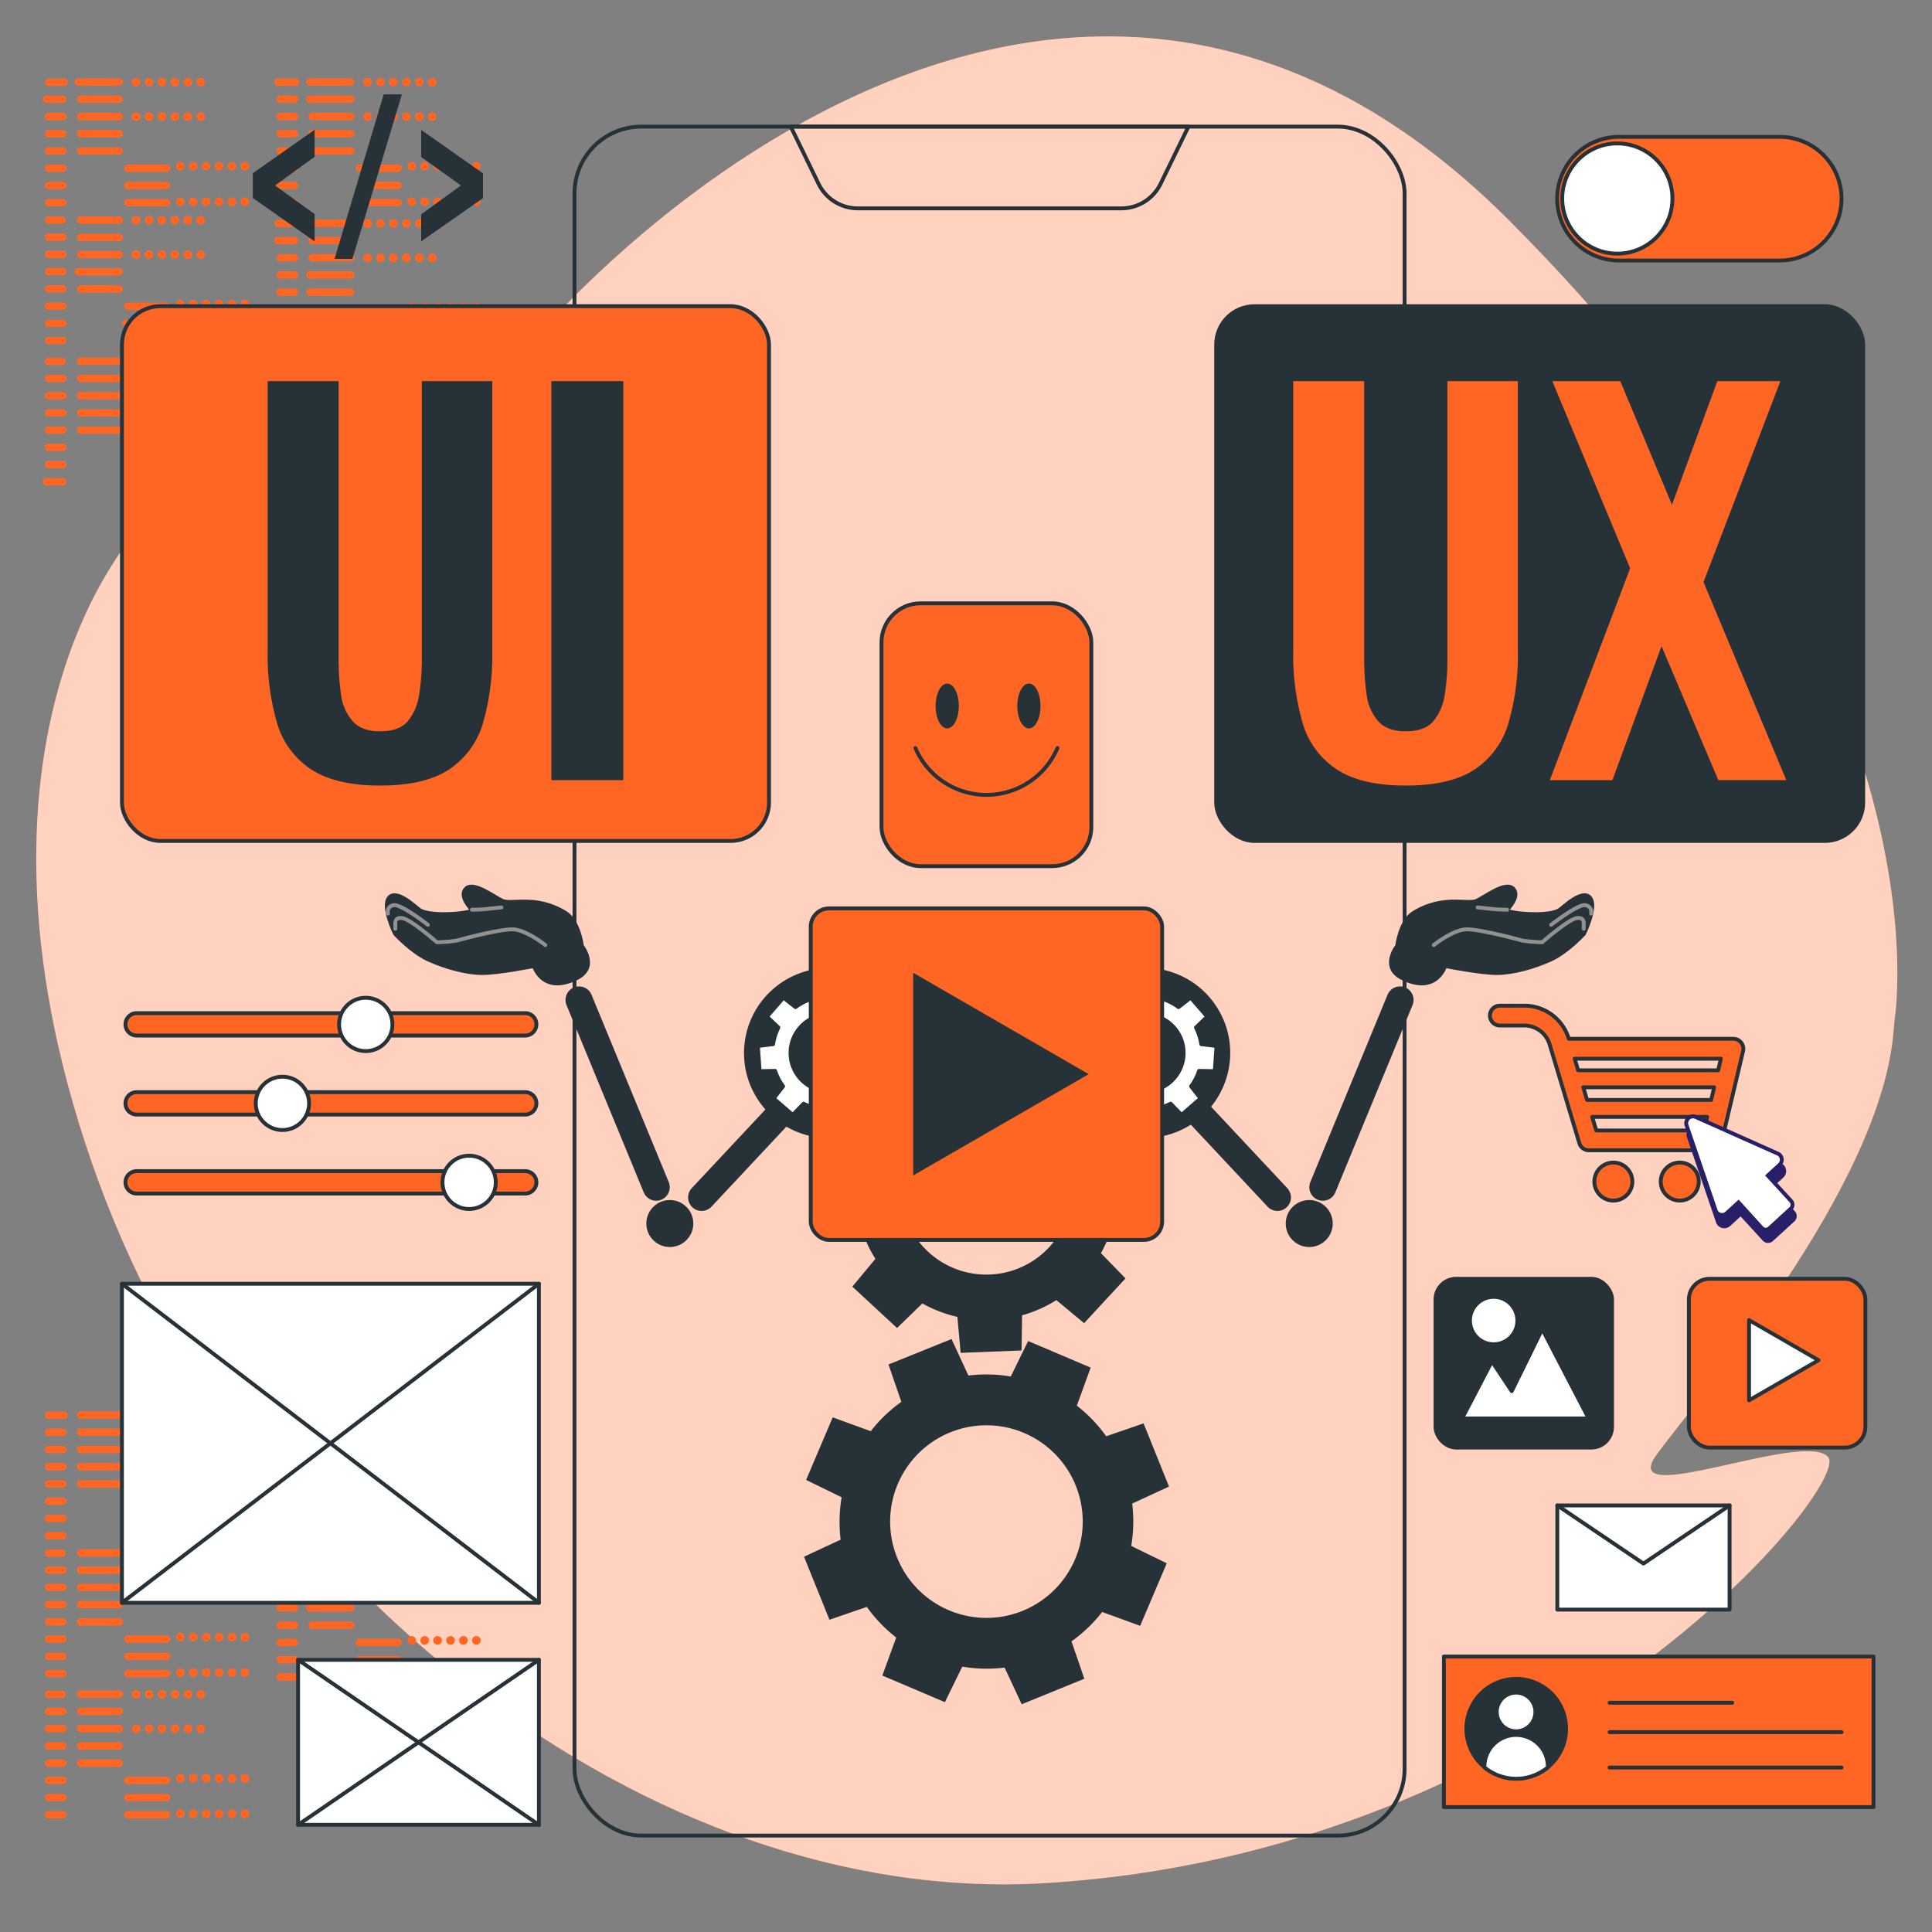
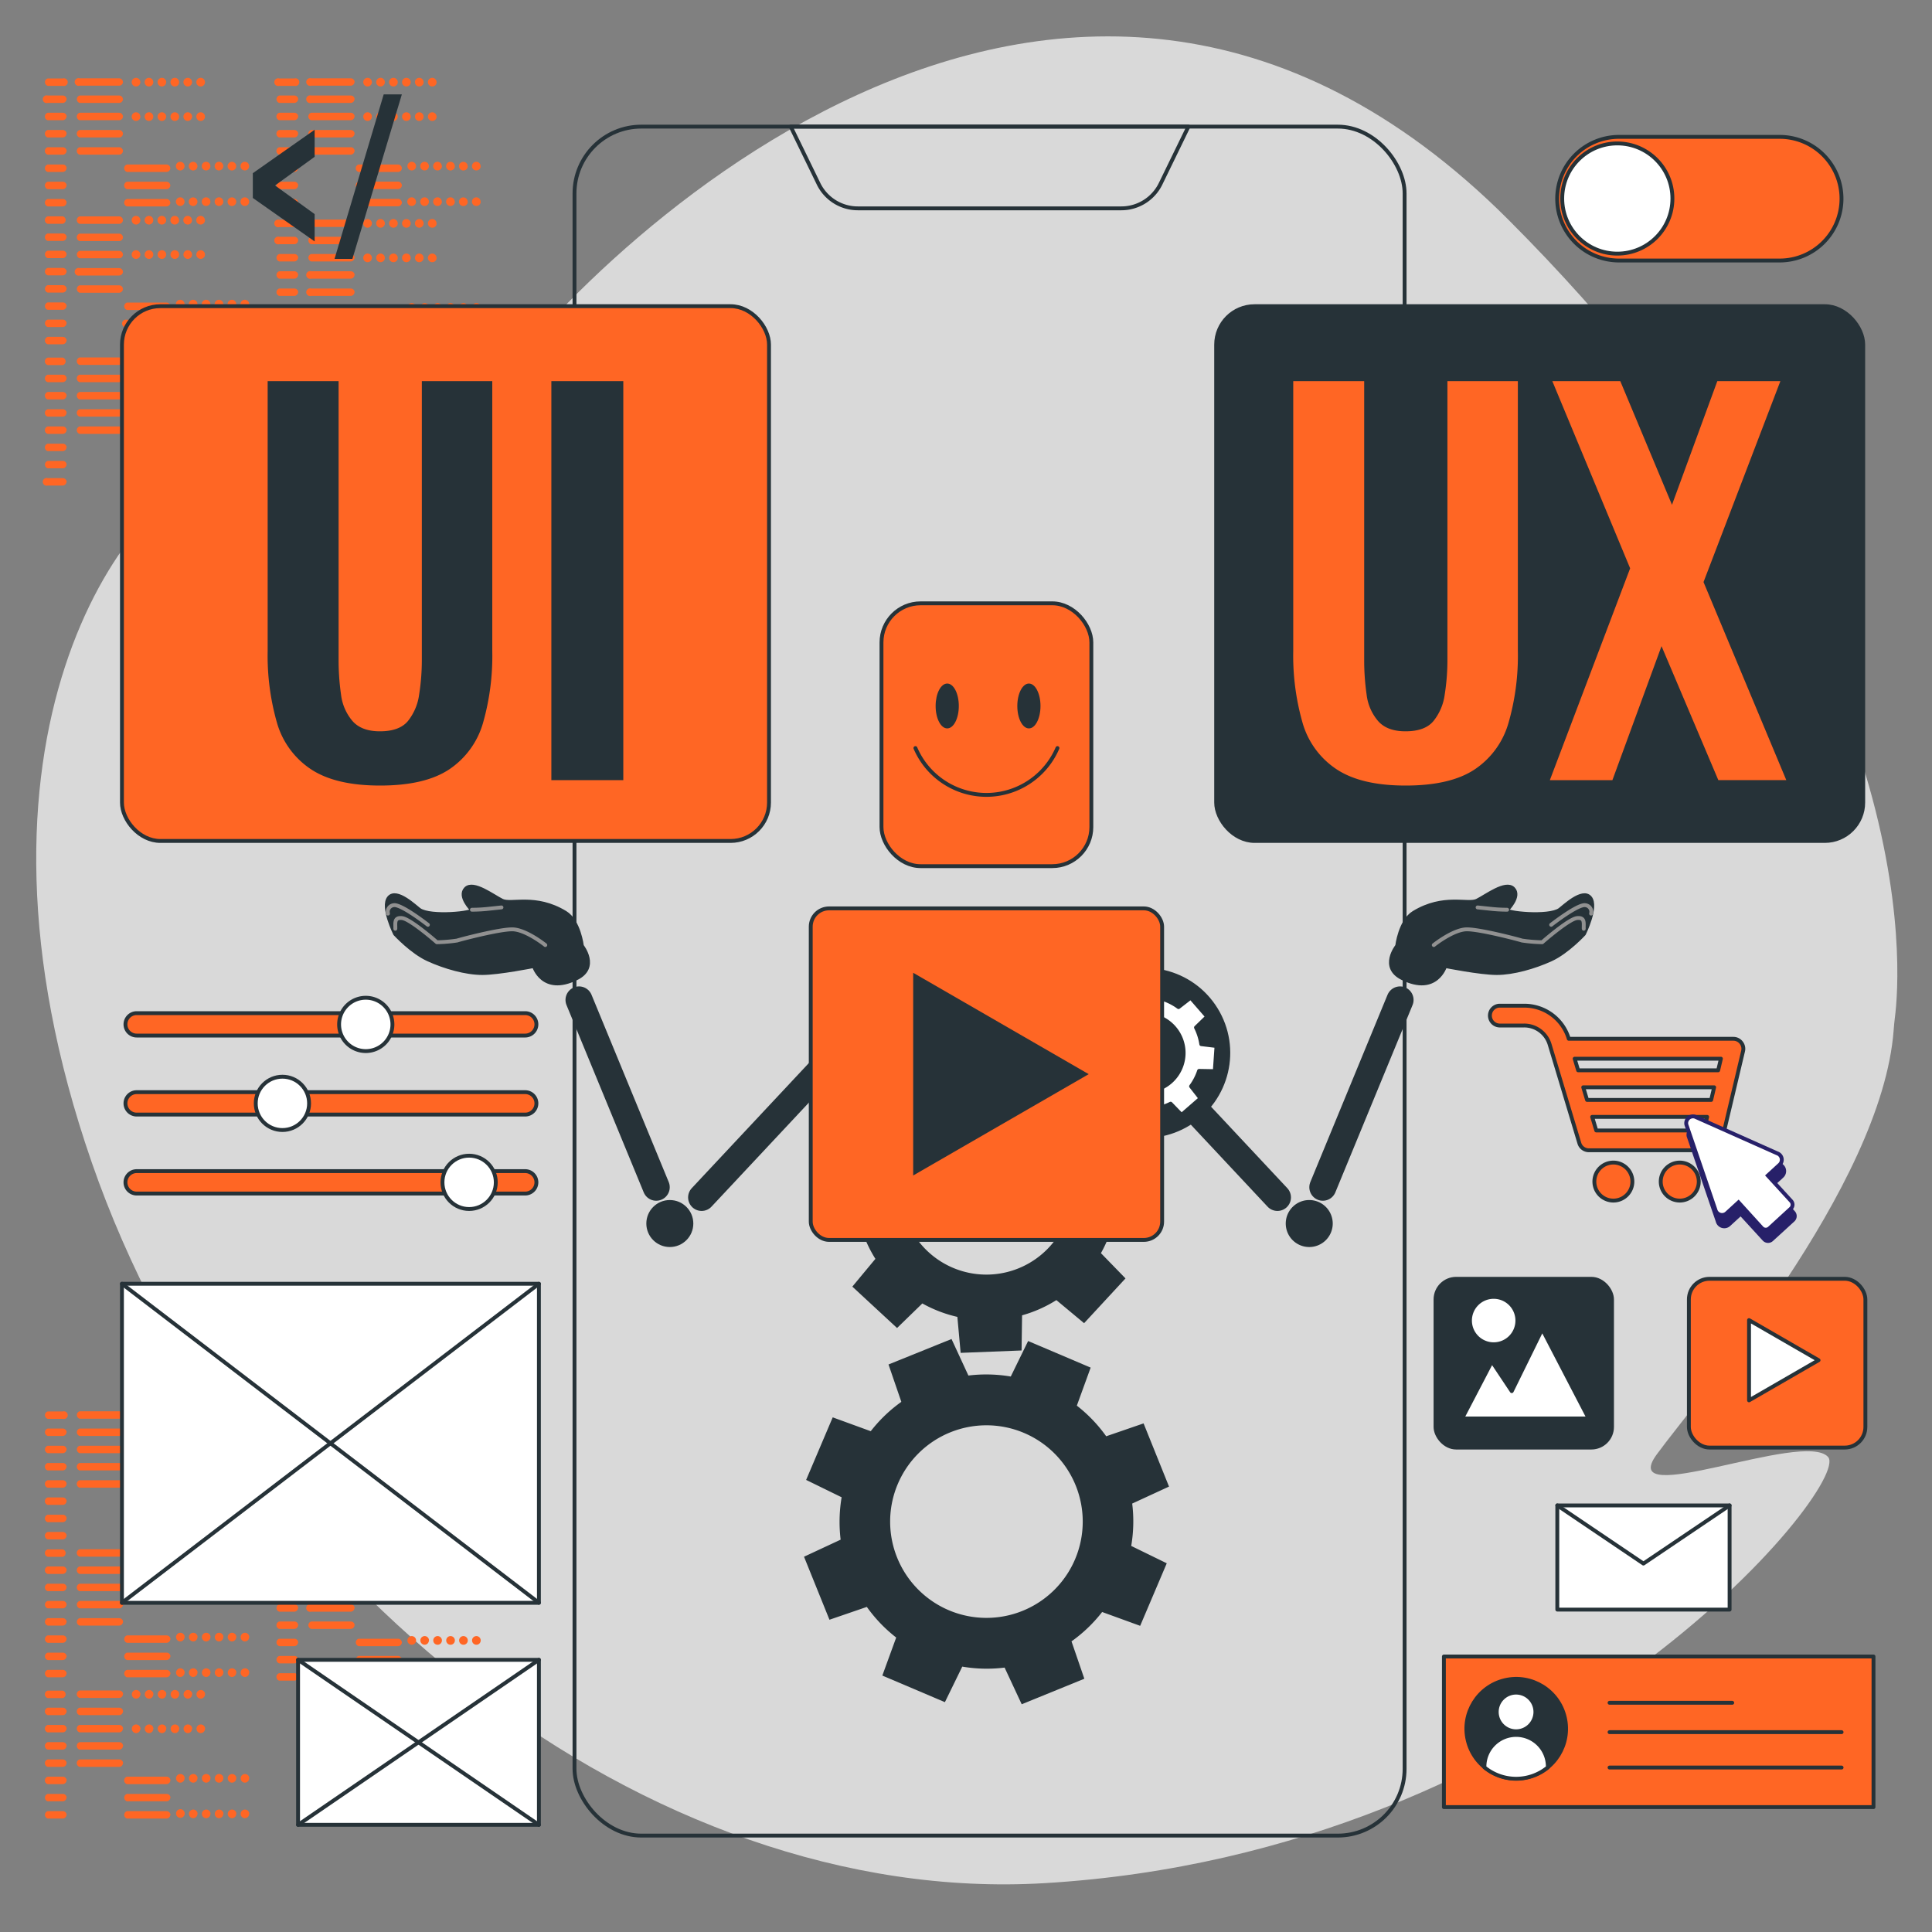
<svg xmlns="http://www.w3.org/2000/svg" viewBox="0 0 500 500">
  <rect x="0" y="0" width="500" height="500" fill="#808080" stroke="none" />
  <g id="freepik--background-simple--inject-5">
-     <path d="M490.08,266.6c.08-1.08.17-2.15.31-3.22,1.49-11.49,8.48-97.87-100-206.5C273.74-59.88,146.3,71.26,124.29,105.54s-28.43,86.91-45.42,52.28c-10.51-21.42,16.87-48.23-21.91-37-24.88,7.18-71.1,70.78-33.22,180S168.05,493.44,270.32,487.36c131.51-7.82,209-103.19,202.8-110.28s-55.13,14.06-44.36-.67C439.35,361.9,487,307.14,490.08,266.6Z" style="fill:#FF6624" />
    <path d="M490.08,266.6c.08-1.08.17-2.15.31-3.22,1.49-11.49,8.48-97.87-100-206.5C273.74-59.88,146.3,71.26,124.29,105.54s-28.43,86.91-45.42,52.28c-10.51-21.42,16.87-48.23-21.91-37-24.88,7.18-71.1,70.78-33.22,180S168.05,493.44,270.32,487.36c131.51-7.82,209-103.19,202.8-110.28s-55.13,14.06-44.36-.67C439.35,361.9,487,307.14,490.08,266.6Z" style="fill:#fff;opacity:0.7" />
  </g>
  <g id="freepik--Screen--inject-5">
    <rect x="148.68" y="32.77" width="214.83" height="442.28" rx="17.29" style="fill:none;stroke:#263238;stroke-linecap:round;stroke-linejoin:round" />
    <path d="M290.2,53.92H222a11.3,11.3,0,0,1-10.16-6.36l-7.2-14.79H307.56l-7.2,14.79A11.3,11.3,0,0,1,290.2,53.92Z" style="fill:none;stroke:#263238;stroke-linecap:round;stroke-linejoin:round" />
  </g>
  <g id="freepik--Codes--inject-5">
    <path d="M16.25,367.2h-3.9a1,1,0,0,1,0-1.92h3.9a1,1,0,1,1,0,1.92Zm1,3.5a1,1,0,0,0-1-1h-3.9a1,1,0,0,0,0,1.92h3.9A1,1,0,0,0,17.21,370.7Zm0,4.46a1,1,0,0,0-1-1h-3.9a1,1,0,0,0,0,1.92h3.9A1,1,0,0,0,17.21,375.16Zm0,4.46a1,1,0,0,0-1-1h-3.9a1,1,0,0,0,0,1.93h3.9A1,1,0,0,0,17.21,379.62Zm0,4.46a1,1,0,0,0-1-1h-3.9a1,1,0,0,0,0,1.93h3.9A1,1,0,0,0,17.21,384.08Zm0,4.46a1,1,0,0,0-1-1h-3.9a1,1,0,0,0,0,1.93h3.9A1,1,0,0,0,17.21,388.54Zm0,4.47a1,1,0,0,0-1-1h-3.9a1,1,0,0,0,0,1.93h3.9A1,1,0,0,0,17.21,393Zm0,4.46a1,1,0,0,0-1-1h-3.9a1,1,0,0,0,0,1.93h3.9A1,1,0,0,0,17.21,397.47Zm14.61-31.23a1,1,0,0,0-1-1H20.61a1,1,0,0,0,0,1.92H30.85A1,1,0,0,0,31.82,366.24Zm0,4.46a1,1,0,0,0-1-1H20.61a1,1,0,0,0,0,1.92H30.85A1,1,0,0,0,31.82,370.7Zm0,4.46a1,1,0,0,0-1-1H20.61a1,1,0,0,0,0,1.92H30.85A1,1,0,0,0,31.82,375.16Zm0,4.46a1,1,0,0,0-1-1H20.61a1,1,0,0,0,0,1.93H30.85A1,1,0,0,0,31.82,379.62Zm0,4.46a1,1,0,0,0-1-1H20.61a1,1,0,0,0,0,1.93H30.85A1,1,0,0,0,31.82,384.08Zm12.26,4.46a1,1,0,0,0-1-1H32.87a1,1,0,0,0,0,1.93H43.12A1,1,0,0,0,44.08,388.54Zm0,4.47a1,1,0,0,0-1-1H32.87a1,1,0,0,0,0,1.93H43.12A1,1,0,0,0,44.08,393Zm0,4.46a1,1,0,0,0-1-1H32.87a1,1,0,0,0,0,1.93H43.12A1,1,0,0,0,44.08,397.47Zm-7.76-31.23a1.12,1.12,0,0,0-2.23,0,1.12,1.12,0,1,0,2.23,0Zm3.35,0a1.12,1.12,0,1,0-1.11,1.12A1.11,1.11,0,0,0,39.67,366.24Zm3.35,0a1.12,1.12,0,1,0-1.12,1.12A1.11,1.11,0,0,0,43,366.24Zm3.34,0a1.12,1.12,0,1,0-1.11,1.12A1.11,1.11,0,0,0,46.36,366.24Zm3.35,0a1.12,1.12,0,1,0-1.12,1.12A1.11,1.11,0,0,0,49.71,366.24Zm3.34,0a1.12,1.12,0,1,0-1.11,1.12A1.11,1.11,0,0,0,53.05,366.24Zm-16.73,8.92a1.12,1.12,0,1,0-1.11,1.12A1.11,1.11,0,0,0,36.32,375.16Zm3.35,0a1.12,1.12,0,1,0-1.11,1.12A1.11,1.11,0,0,0,39.67,375.16Zm3.35,0a1.12,1.12,0,1,0-1.12,1.12A1.12,1.12,0,0,0,43,375.16Zm3.34,0a1.12,1.12,0,1,0-1.11,1.12A1.11,1.11,0,0,0,46.36,375.16Zm3.35,0a1.12,1.12,0,1,0-1.12,1.12A1.12,1.12,0,0,0,49.71,375.16Zm3.34,0a1.12,1.12,0,1,0-1.11,1.12A1.11,1.11,0,0,0,53.05,375.16ZM47.76,388a1.12,1.12,0,1,0-1.12,1.11A1.12,1.12,0,0,0,47.76,388Zm3.34,0A1.12,1.12,0,1,0,50,389.1,1.12,1.12,0,0,0,51.1,388Zm3.35,0a1.12,1.12,0,1,0-1.12,1.11A1.12,1.12,0,0,0,54.45,388Zm3.34,0a1.12,1.12,0,1,0-1.11,1.11A1.12,1.12,0,0,0,57.79,388Zm3.35,0A1.12,1.12,0,1,0,60,389.1,1.12,1.12,0,0,0,61.14,388Zm3.34,0a1.12,1.12,0,1,0-1.11,1.11A1.12,1.12,0,0,0,64.48,388Zm-16.72,9.2a1.12,1.12,0,1,0-1.12,1.11A1.12,1.12,0,0,0,47.76,397.19Zm3.34,0A1.12,1.12,0,1,0,50,398.3,1.12,1.12,0,0,0,51.1,397.19Zm3.35,0a1.12,1.12,0,1,0-1.12,1.11A1.12,1.12,0,0,0,54.45,397.19Zm3.34,0a1.12,1.12,0,1,0-1.11,1.11A1.12,1.12,0,0,0,57.79,397.19Zm3.35,0A1.12,1.12,0,1,0,60,398.3,1.12,1.12,0,0,0,61.14,397.19Zm3.34,0a1.12,1.12,0,1,0-1.11,1.11A1.12,1.12,0,0,0,64.48,397.19Z" style="fill:#FF6624" />
    <path d="M16.25,402.9h-3.9a1,1,0,0,1,0-1.93h3.9a1,1,0,0,1,0,1.93Zm1,3.5a1,1,0,0,0-1-1h-3.9a1,1,0,0,0,0,1.93h3.9A1,1,0,0,0,17.21,406.4Zm0,4.46a1,1,0,0,0-1-1h-3.9a1,1,0,0,0,0,1.93h3.9A1,1,0,0,0,17.21,410.86Zm0,4.46a1,1,0,0,0-1-1h-3.9a1,1,0,0,0,0,1.92h3.9A1,1,0,0,0,17.21,415.32Zm0,4.46a1,1,0,0,0-1-1h-3.9a1,1,0,0,0,0,1.92h3.9A1,1,0,0,0,17.21,419.78Zm0,4.46a1,1,0,0,0-1-1h-3.9a1,1,0,0,0,0,1.92h3.9A1,1,0,0,0,17.21,424.24Zm0,4.46a1,1,0,0,0-1-1h-3.9a1,1,0,0,0,0,1.92h3.9A1,1,0,0,0,17.21,428.7Zm0,4.46a1,1,0,0,0-1-1h-3.9a1,1,0,0,0,0,1.92h3.9A1,1,0,0,0,17.21,433.16Zm14.61-31.22a1,1,0,0,0-1-1H20.61a1,1,0,0,0,0,1.93H30.85A1,1,0,0,0,31.82,401.94Zm0,4.46a1,1,0,0,0-1-1H20.61a1,1,0,0,0,0,1.93H30.85A1,1,0,0,0,31.82,406.4Zm0,4.46a1,1,0,0,0-1-1H20.61a1,1,0,0,0,0,1.93H30.85A1,1,0,0,0,31.82,410.86Zm0,4.46a1,1,0,0,0-1-1H20.61a1,1,0,0,0,0,1.92H30.85A1,1,0,0,0,31.82,415.32Zm0,4.46a1,1,0,0,0-1-1H20.61a1,1,0,0,0,0,1.92H30.85A1,1,0,0,0,31.82,419.78Zm12.26,4.46a1,1,0,0,0-1-1H32.87a1,1,0,0,0,0,1.92H43.12A1,1,0,0,0,44.08,424.24Zm0,4.46a1,1,0,0,0-1-1H32.87a1,1,0,0,0,0,1.92H43.12A1,1,0,0,0,44.08,428.7Zm0,4.46a1,1,0,0,0-1-1H32.87a1,1,0,0,0,0,1.92H43.12A1,1,0,0,0,44.08,433.16Zm-7.76-31.22a1.12,1.12,0,1,0-1.11,1.11A1.11,1.11,0,0,0,36.32,401.94Zm3.35,0a1.12,1.12,0,1,0-1.11,1.11A1.12,1.12,0,0,0,39.67,401.94Zm3.35,0a1.12,1.12,0,1,0-1.12,1.11A1.12,1.12,0,0,0,43,401.94Zm3.34,0a1.12,1.12,0,1,0-1.11,1.11A1.12,1.12,0,0,0,46.36,401.94Zm3.35,0a1.12,1.12,0,1,0-1.12,1.11A1.12,1.12,0,0,0,49.71,401.94Zm3.34,0a1.12,1.12,0,1,0-1.11,1.11A1.12,1.12,0,0,0,53.05,401.94Zm-16.73,8.92A1.12,1.12,0,1,0,35.21,412,1.11,1.11,0,0,0,36.32,410.86Zm3.35,0A1.12,1.12,0,1,0,38.56,412,1.12,1.12,0,0,0,39.67,410.86Zm3.35,0A1.12,1.12,0,1,0,41.9,412,1.12,1.12,0,0,0,43,410.86Zm3.34,0A1.12,1.12,0,1,0,45.25,412,1.12,1.12,0,0,0,46.36,410.86Zm3.35,0A1.12,1.12,0,1,0,48.59,412,1.12,1.12,0,0,0,49.71,410.86Zm3.34,0A1.12,1.12,0,1,0,51.94,412,1.12,1.12,0,0,0,53.05,410.86Zm-5.29,12.82a1.12,1.12,0,1,0-1.12,1.12A1.12,1.12,0,0,0,47.76,423.68Zm3.34,0A1.12,1.12,0,1,0,50,424.8,1.11,1.11,0,0,0,51.1,423.68Zm3.35,0a1.12,1.12,0,1,0-1.12,1.12A1.12,1.12,0,0,0,54.45,423.68Zm3.34,0a1.12,1.12,0,1,0-1.11,1.12A1.11,1.11,0,0,0,57.79,423.68Zm3.35,0A1.12,1.12,0,1,0,60,424.8,1.12,1.12,0,0,0,61.14,423.68Zm3.34,0a1.12,1.12,0,1,0-1.11,1.12A1.11,1.11,0,0,0,64.48,423.68Zm-16.72,9.2A1.12,1.12,0,1,0,46.64,434,1.12,1.12,0,0,0,47.76,432.88Zm3.34,0A1.12,1.12,0,1,0,50,434,1.11,1.11,0,0,0,51.1,432.88Zm3.35,0A1.12,1.12,0,1,0,53.33,434,1.12,1.12,0,0,0,54.45,432.88Zm3.34,0A1.12,1.12,0,1,0,56.68,434,1.11,1.11,0,0,0,57.79,432.88Zm3.35,0A1.12,1.12,0,1,0,60,434,1.12,1.12,0,0,0,61.14,432.88Zm3.34,0A1.12,1.12,0,1,0,63.37,434,1.11,1.11,0,0,0,64.48,432.88Z" style="fill:#FF6624" />
    <path d="M16.25,439.46h-3.9a1,1,0,0,1,0-1.93h3.9a1,1,0,0,1,0,1.93Zm1,3.49a1,1,0,0,0-1-1h-3.9a1,1,0,0,0,0,1.93h3.9A1,1,0,0,0,17.21,443Zm0,4.46a1,1,0,0,0-1-1h-3.9a1,1,0,0,0,0,1.93h3.9A1,1,0,0,0,17.21,447.41Zm0,4.46a1,1,0,0,0-1-1h-3.9a1,1,0,0,0,0,1.93h3.9A1,1,0,0,0,17.21,451.87Zm0,4.47a1,1,0,0,0-1-1h-3.9a1,1,0,0,0,0,1.93h3.9A1,1,0,0,0,17.21,456.34Zm0,4.46a1,1,0,0,0-1-1h-3.9a1,1,0,0,0,0,1.93h3.9A1,1,0,0,0,17.21,460.8Zm0,4.46a1,1,0,0,0-1-1h-3.9a1,1,0,0,0,0,1.92h3.9A1,1,0,0,0,17.21,465.26Zm0,4.46a1,1,0,0,0-1-1h-3.9a1,1,0,0,0,0,1.92h3.9A1,1,0,0,0,17.21,469.72Zm14.61-31.23a1,1,0,0,0-1-1H20.61a1,1,0,0,0,0,1.93H30.85A1,1,0,0,0,31.82,438.49Zm0,4.46a1,1,0,0,0-1-1H20.61a1,1,0,0,0,0,1.93H30.85A1,1,0,0,0,31.82,443Zm0,4.46a1,1,0,0,0-1-1H20.61a1,1,0,0,0,0,1.93H30.85A1,1,0,0,0,31.82,447.41Zm0,4.46a1,1,0,0,0-1-1H20.61a1,1,0,0,0,0,1.93H30.85A1,1,0,0,0,31.82,451.87Zm0,4.47a1,1,0,0,0-1-1H20.61a1,1,0,0,0,0,1.93H30.85A1,1,0,0,0,31.82,456.34Zm12.26,4.46a1,1,0,0,0-1-1H32.87a1,1,0,0,0,0,1.93H43.12A1,1,0,0,0,44.08,460.8Zm0,4.46a1,1,0,0,0-1-1H32.87a1,1,0,0,0,0,1.92H43.12A1,1,0,0,0,44.08,465.26Zm0,4.46a1,1,0,0,0-1-1H32.87a1,1,0,0,0,0,1.92H43.12A1,1,0,0,0,44.08,469.72Zm-7.76-31.23a1.12,1.12,0,1,0-1.11,1.12A1.11,1.11,0,0,0,36.32,438.49Zm3.35,0a1.12,1.12,0,1,0-1.11,1.12A1.11,1.11,0,0,0,39.67,438.49Zm3.35,0a1.12,1.12,0,1,0-1.12,1.12A1.12,1.12,0,0,0,43,438.49Zm3.34,0a1.12,1.12,0,1,0-1.11,1.12A1.11,1.11,0,0,0,46.36,438.49Zm3.35,0a1.12,1.12,0,1,0-1.12,1.12A1.12,1.12,0,0,0,49.71,438.49Zm3.34,0a1.12,1.12,0,1,0-1.11,1.12A1.11,1.11,0,0,0,53.05,438.49Zm-16.73,8.92a1.12,1.12,0,1,0-1.11,1.12A1.11,1.11,0,0,0,36.32,447.41Zm3.35,0a1.12,1.12,0,1,0-1.11,1.12A1.11,1.11,0,0,0,39.67,447.41Zm3.35,0a1.12,1.12,0,1,0-1.12,1.12A1.12,1.12,0,0,0,43,447.41Zm3.34,0a1.12,1.12,0,1,0-1.11,1.12A1.11,1.11,0,0,0,46.36,447.41Zm3.35,0a1.12,1.12,0,1,0-1.12,1.12A1.12,1.12,0,0,0,49.71,447.41Zm3.34,0a1.12,1.12,0,1,0-1.11,1.12A1.11,1.11,0,0,0,53.05,447.41Zm-5.29,12.83a1.12,1.12,0,1,0-1.12,1.11A1.12,1.12,0,0,0,47.76,460.24Zm3.34,0A1.12,1.12,0,1,0,50,461.35,1.12,1.12,0,0,0,51.1,460.24Zm3.35,0a1.12,1.12,0,1,0-1.12,1.11A1.12,1.12,0,0,0,54.45,460.24Zm3.34,0a1.12,1.12,0,1,0-1.11,1.11A1.12,1.12,0,0,0,57.79,460.24Zm3.35,0A1.12,1.12,0,1,0,60,461.35,1.12,1.12,0,0,0,61.14,460.24Zm3.34,0a1.12,1.12,0,1,0-1.11,1.11A1.12,1.12,0,0,0,64.48,460.24Zm-16.72,9.2a1.12,1.12,0,1,0-2.23,0,1.12,1.12,0,0,0,2.23,0Zm3.34,0A1.12,1.12,0,1,0,50,470.55,1.12,1.12,0,0,0,51.1,469.44Zm3.35,0a1.12,1.12,0,1,0-1.12,1.11A1.12,1.12,0,0,0,54.45,469.44Zm3.34,0a1.12,1.12,0,1,0-1.11,1.11A1.12,1.12,0,0,0,57.79,469.44Zm3.35,0A1.12,1.12,0,1,0,60,470.55,1.12,1.12,0,0,0,61.14,469.44Zm3.34,0a1.12,1.12,0,1,0-1.11,1.11A1.12,1.12,0,0,0,64.48,469.44Z" style="fill:#FF6624" />
    <path d="M76.18,367.2H72.27a1,1,0,0,1,0-1.92h3.91a1,1,0,1,1,0,1.92Zm1,3.5a1,1,0,0,0-1-1H72.27a1,1,0,0,0,0,1.92h3.91A1,1,0,0,0,77.14,370.7Zm0,4.46a1,1,0,0,0-1-1H72.27a1,1,0,0,0,0,1.92h3.91A1,1,0,0,0,77.14,375.16Zm0,4.46a1,1,0,0,0-1-1H72.27a1,1,0,0,0,0,1.93h3.91A1,1,0,0,0,77.14,379.62Zm0,4.46a1,1,0,0,0-1-1H72.27a1,1,0,0,0,0,1.93h3.91A1,1,0,0,0,77.14,384.08Zm0,4.46a1,1,0,0,0-1-1H72.27a1,1,0,0,0,0,1.93h3.91A1,1,0,0,0,77.14,388.54Zm0,4.47a1,1,0,0,0-1-1H72.27a1,1,0,0,0,0,1.93h3.91A1,1,0,0,0,77.14,393Zm0,4.46a1,1,0,0,0-1-1H72.27a1,1,0,0,0,0,1.93h3.91A1,1,0,0,0,77.14,397.47Zm14.6-31.23a1,1,0,0,0-1-1H80.53a1,1,0,0,0,0,1.92H90.78A1,1,0,0,0,91.74,366.24Zm0,4.46a1,1,0,0,0-1-1H80.53a1,1,0,1,0,0,1.92H90.78A1,1,0,0,0,91.74,370.7Zm0,4.46a1,1,0,0,0-1-1H80.53a1,1,0,1,0,0,1.92H90.78A1,1,0,0,0,91.74,375.16Zm0,4.46a1,1,0,0,0-1-1H80.53a1,1,0,0,0,0,1.93H90.78A1,1,0,0,0,91.74,379.62Zm0,4.46a1,1,0,0,0-1-1H80.53a1,1,0,0,0,0,1.93H90.78A1,1,0,0,0,91.74,384.08ZM104,388.54a1,1,0,0,0-1-1H92.8a1,1,0,0,0,0,1.93h10.25A1,1,0,0,0,104,388.54Zm0,4.47a1,1,0,0,0-1-1H92.8a1,1,0,0,0,0,1.93h10.25A1,1,0,0,0,104,393Zm0,4.46a1,1,0,0,0-1-1H92.8a1,1,0,0,0,0,1.93h10.25A1,1,0,0,0,104,397.47Zm-7.76-31.23a1.12,1.12,0,1,0-1.12,1.12A1.11,1.11,0,0,0,96.25,366.24Zm3.35,0a1.12,1.12,0,1,0-1.12,1.12A1.11,1.11,0,0,0,99.6,366.24Zm3.34,0a1.12,1.12,0,1,0-1.11,1.12A1.11,1.11,0,0,0,102.94,366.24Zm3.35,0a1.12,1.12,0,1,0-1.12,1.12A1.11,1.11,0,0,0,106.29,366.24Zm3.34,0a1.12,1.12,0,1,0-1.11,1.12A1.11,1.11,0,0,0,109.63,366.24Zm3.35,0a1.12,1.12,0,1,0-1.12,1.12A1.11,1.11,0,0,0,113,366.24Zm-16.73,8.92a1.12,1.12,0,1,0-1.12,1.12A1.12,1.12,0,0,0,96.25,375.16Zm3.35,0a1.12,1.12,0,1,0-1.12,1.12A1.12,1.12,0,0,0,99.6,375.16Zm3.34,0a1.12,1.12,0,1,0-1.11,1.12A1.11,1.11,0,0,0,102.94,375.16Zm3.35,0a1.12,1.12,0,1,0-1.12,1.12A1.12,1.12,0,0,0,106.29,375.16Zm3.34,0a1.12,1.12,0,1,0-1.11,1.12A1.11,1.11,0,0,0,109.63,375.16Zm3.35,0a1.12,1.12,0,1,0-1.12,1.12A1.12,1.12,0,0,0,113,375.16ZM107.68,388a1.12,1.12,0,1,0-1.11,1.11A1.12,1.12,0,0,0,107.68,388Zm3.35,0a1.12,1.12,0,1,0-1.12,1.11A1.12,1.12,0,0,0,111,388Zm3.34,0a1.12,1.12,0,1,0-1.11,1.11A1.12,1.12,0,0,0,114.37,388Zm3.35,0a1.12,1.12,0,1,0-1.12,1.11A1.12,1.12,0,0,0,117.72,388Zm3.34,0A1.12,1.12,0,1,0,120,389.1,1.12,1.12,0,0,0,121.06,388Zm3.35,0a1.12,1.12,0,1,0-1.12,1.11A1.12,1.12,0,0,0,124.41,388Zm-16.73,9.2a1.12,1.12,0,1,0-1.11,1.11A1.12,1.12,0,0,0,107.68,397.19Zm3.35,0a1.12,1.12,0,1,0-1.12,1.11A1.12,1.12,0,0,0,111,397.19Zm3.34,0a1.12,1.12,0,1,0-1.11,1.11A1.12,1.12,0,0,0,114.37,397.19Zm3.35,0a1.12,1.12,0,1,0-1.12,1.11A1.12,1.12,0,0,0,117.72,397.19Zm3.34,0A1.12,1.12,0,1,0,120,398.3,1.12,1.12,0,0,0,121.06,397.19Zm3.35,0a1.12,1.12,0,1,0-1.12,1.11A1.12,1.12,0,0,0,124.41,397.19Z" style="fill:#FF6624" />
    <path d="M76.18,403.76H72.27a1,1,0,0,1,0-1.92h3.91a1,1,0,1,1,0,1.92Zm1,3.5a1,1,0,0,0-1-1H72.27a1,1,0,0,0,0,1.92h3.91A1,1,0,0,0,77.14,407.26Zm0,4.46a1,1,0,0,0-1-1H72.27a1,1,0,0,0,0,1.92h3.91A1,1,0,0,0,77.14,411.72Zm0,4.46a1,1,0,0,0-1-1H72.27a1,1,0,0,0,0,1.92h3.91A1,1,0,0,0,77.14,416.18Zm0,4.46a1,1,0,0,0-1-1H72.27a1,1,0,0,0,0,1.92h3.91A1,1,0,0,0,77.14,420.64Zm0,4.46a1,1,0,0,0-1-1H72.27a1,1,0,0,0,0,1.92h3.91A1,1,0,0,0,77.14,425.1Zm0,4.46a1,1,0,0,0-1-1H72.27a1,1,0,0,0,0,1.92h3.91A1,1,0,0,0,77.14,429.56Zm0,4.46a1,1,0,0,0-1-1H72.27a1,1,0,0,0,0,1.93h3.91A1,1,0,0,0,77.14,434Zm14.6-31.22a1,1,0,0,0-1-1H80.53a1,1,0,1,0,0,1.92H90.78A1,1,0,0,0,91.74,402.8Zm0,4.46a1,1,0,0,0-1-1H80.53a1,1,0,0,0,0,1.92H90.78A1,1,0,0,0,91.74,407.26Zm0,4.46a1,1,0,0,0-1-1H80.53a1,1,0,0,0,0,1.92H90.78A1,1,0,0,0,91.74,411.72Zm0,4.46a1,1,0,0,0-1-1H80.53a1,1,0,1,0,0,1.92H90.78A1,1,0,0,0,91.74,416.18Zm0,4.46a1,1,0,0,0-1-1H80.53a1,1,0,0,0,0,1.92H90.78A1,1,0,0,0,91.74,420.64ZM104,425.1a1,1,0,0,0-1-1H92.8a1,1,0,0,0,0,1.92h10.25A1,1,0,0,0,104,425.1Zm0,4.46a1,1,0,0,0-1-1H92.8a1,1,0,0,0,0,1.92h10.25A1,1,0,0,0,104,429.56Zm0,4.46a1,1,0,0,0-1-1H92.8a1,1,0,0,0,0,1.93h10.25A1,1,0,0,0,104,434ZM96.25,402.8a1.12,1.12,0,1,0-1.12,1.11A1.12,1.12,0,0,0,96.25,402.8Zm3.35,0a1.12,1.12,0,1,0-1.12,1.11A1.12,1.12,0,0,0,99.6,402.8Zm3.34,0a1.12,1.12,0,1,0-1.11,1.11A1.12,1.12,0,0,0,102.94,402.8Zm3.35,0a1.12,1.12,0,1,0-1.12,1.11A1.12,1.12,0,0,0,106.29,402.8Zm3.34,0a1.12,1.12,0,1,0-1.11,1.11A1.12,1.12,0,0,0,109.63,402.8Zm3.35,0a1.12,1.12,0,1,0-1.12,1.11A1.12,1.12,0,0,0,113,402.8Zm-16.73,8.92a1.12,1.12,0,1,0-1.12,1.11A1.12,1.12,0,0,0,96.25,411.72Zm3.35,0a1.12,1.12,0,1,0-2.23,0,1.12,1.12,0,0,0,2.23,0Zm3.34,0a1.12,1.12,0,1,0-1.11,1.11A1.12,1.12,0,0,0,102.94,411.72Zm3.35,0a1.12,1.12,0,1,0-1.12,1.11A1.12,1.12,0,0,0,106.29,411.72Zm3.34,0a1.12,1.12,0,1,0-1.11,1.11A1.12,1.12,0,0,0,109.63,411.72Zm3.35,0a1.12,1.12,0,1,0-1.12,1.11A1.12,1.12,0,0,0,113,411.72Zm-5.3,12.82a1.12,1.12,0,1,0-1.11,1.12A1.11,1.11,0,0,0,107.68,424.54Zm3.35,0a1.12,1.12,0,1,0-1.12,1.12A1.12,1.12,0,0,0,111,424.54Zm3.34,0a1.12,1.12,0,1,0-1.11,1.12A1.11,1.11,0,0,0,114.37,424.54Zm3.35,0a1.12,1.12,0,1,0-1.12,1.12A1.12,1.12,0,0,0,117.72,424.54Zm3.34,0a1.12,1.12,0,1,0-1.11,1.12A1.11,1.11,0,0,0,121.06,424.54Zm3.35,0a1.12,1.12,0,1,0-1.12,1.12A1.12,1.12,0,0,0,124.41,424.54Zm-16.73,9.2a1.12,1.12,0,1,0-1.11,1.12A1.11,1.11,0,0,0,107.68,433.74Zm3.35,0a1.12,1.12,0,1,0-1.12,1.12A1.12,1.12,0,0,0,111,433.74Zm3.34,0a1.12,1.12,0,1,0-1.11,1.12A1.11,1.11,0,0,0,114.37,433.74Zm3.35,0a1.12,1.12,0,1,0-1.12,1.12A1.12,1.12,0,0,0,117.72,433.74Zm3.34,0a1.12,1.12,0,1,0-1.11,1.12A1.11,1.11,0,0,0,121.06,433.74Zm3.35,0a1.12,1.12,0,1,0-1.12,1.12A1.12,1.12,0,0,0,124.41,433.74Z" style="fill:#FF6624" />
    <path d="M16.25,22.22h-3.9a1,1,0,0,1,0-1.92h3.9a1,1,0,1,1,0,1.92Zm1,3.5a1,1,0,0,0-1-1h-3.9a1,1,0,1,0,0,1.92h3.9A1,1,0,0,0,17.21,25.72Zm0,4.46a1,1,0,0,0-1-1h-3.9a1,1,0,0,0,0,1.93h3.9A1,1,0,0,0,17.21,30.18Zm0,4.46a1,1,0,0,0-1-1h-3.9a1,1,0,0,0,0,1.93h3.9A1,1,0,0,0,17.21,34.64Zm0,4.46a1,1,0,0,0-1-1h-3.9a1,1,0,0,0,0,1.93h3.9A1,1,0,0,0,17.21,39.1Zm0,4.47a1,1,0,0,0-1-1h-3.9a1,1,0,0,0,0,1.93h3.9A1,1,0,0,0,17.21,43.57Zm0,4.46a1,1,0,0,0-1-1h-3.9a1,1,0,0,0,0,1.93h3.9A1,1,0,0,0,17.21,48Zm0,4.46a1,1,0,0,0-1-1h-3.9a1,1,0,0,0,0,1.93h3.9A1,1,0,0,0,17.21,52.49ZM31.82,21.26a1,1,0,0,0-1-1H20.61a1,1,0,1,0,0,1.92H30.85A1,1,0,0,0,31.82,21.26Zm0,4.46a1,1,0,0,0-1-1H20.61a1,1,0,0,0,0,1.92H30.85A1,1,0,0,0,31.82,25.72Zm0,4.46a1,1,0,0,0-1-1H20.61a1,1,0,0,0,0,1.93H30.85A1,1,0,0,0,31.82,30.18Zm0,4.46a1,1,0,0,0-1-1H20.61a1,1,0,0,0,0,1.93H30.85A1,1,0,0,0,31.82,34.64Zm0,4.46a1,1,0,0,0-1-1H20.61a1,1,0,0,0,0,1.93H30.85A1,1,0,0,0,31.82,39.1Zm12.26,4.47a1,1,0,0,0-1-1H32.87a1,1,0,0,0,0,1.93H43.12A1,1,0,0,0,44.08,43.57Zm0,4.46a1,1,0,0,0-1-1H32.87a1,1,0,0,0,0,1.93H43.12A1,1,0,0,0,44.08,48Zm0,4.46a1,1,0,0,0-1-1H32.87a1,1,0,0,0,0,1.93H43.12A1,1,0,0,0,44.08,52.49ZM36.32,21.26a1.12,1.12,0,1,0-1.11,1.12A1.11,1.11,0,0,0,36.32,21.26Zm3.35,0a1.12,1.12,0,1,0-1.11,1.12A1.11,1.11,0,0,0,39.67,21.26Zm3.35,0a1.12,1.12,0,1,0-1.12,1.12A1.12,1.12,0,0,0,43,21.26Zm3.34,0a1.12,1.12,0,1,0-1.11,1.12A1.11,1.11,0,0,0,46.36,21.26Zm3.35,0a1.12,1.12,0,1,0-1.12,1.12A1.12,1.12,0,0,0,49.71,21.26Zm3.34,0a1.12,1.12,0,1,0-1.11,1.12A1.11,1.11,0,0,0,53.05,21.26ZM36.32,30.18a1.12,1.12,0,1,0-1.11,1.12A1.11,1.11,0,0,0,36.32,30.18Zm3.35,0a1.12,1.12,0,1,0-1.11,1.12A1.11,1.11,0,0,0,39.67,30.18Zm3.35,0A1.12,1.12,0,1,0,41.9,31.3,1.12,1.12,0,0,0,43,30.18Zm3.34,0a1.12,1.12,0,1,0-1.11,1.12A1.11,1.11,0,0,0,46.36,30.18Zm3.35,0a1.12,1.12,0,1,0-1.12,1.12A1.12,1.12,0,0,0,49.71,30.18Zm3.34,0a1.12,1.12,0,1,0-1.11,1.12A1.11,1.11,0,0,0,53.05,30.18ZM47.76,43a1.12,1.12,0,1,0-1.12,1.11A1.12,1.12,0,0,0,47.76,43Zm3.34,0A1.12,1.12,0,1,0,50,44.12,1.12,1.12,0,0,0,51.1,43Zm3.35,0a1.12,1.12,0,1,0-1.12,1.11A1.12,1.12,0,0,0,54.45,43Zm3.34,0a1.12,1.12,0,1,0-1.11,1.11A1.12,1.12,0,0,0,57.79,43Zm3.35,0A1.12,1.12,0,1,0,60,44.12,1.12,1.12,0,0,0,61.14,43Zm3.34,0a1.12,1.12,0,1,0-1.11,1.11A1.12,1.12,0,0,0,64.48,43Zm-16.72,9.2a1.12,1.12,0,1,0-1.12,1.11A1.12,1.12,0,0,0,47.76,52.21Zm3.34,0A1.12,1.12,0,1,0,50,53.32,1.12,1.12,0,0,0,51.1,52.21Zm3.35,0a1.12,1.12,0,1,0-1.12,1.11A1.12,1.12,0,0,0,54.45,52.21Zm3.34,0a1.12,1.12,0,1,0-1.11,1.11A1.12,1.12,0,0,0,57.79,52.21Zm3.35,0A1.12,1.12,0,1,0,60,53.32,1.12,1.12,0,0,0,61.14,52.21Zm3.34,0a1.12,1.12,0,1,0-1.11,1.11A1.12,1.12,0,0,0,64.48,52.21Z" style="fill:#FF6624" />
    <path d="M16.25,57.92h-3.9a1,1,0,0,1,0-1.93h3.9a1,1,0,0,1,0,1.93Zm1,3.5a1,1,0,0,0-1-1h-3.9a1,1,0,0,0,0,1.93h3.9A1,1,0,0,0,17.21,61.42Zm0,4.46a1,1,0,0,0-1-1h-3.9a1,1,0,0,0,0,1.92h3.9A1,1,0,0,0,17.21,65.88Zm0,4.46a1,1,0,0,0-1-1h-3.9a1,1,0,0,0,0,1.92h3.9A1,1,0,0,0,17.21,70.34Zm0,4.46a1,1,0,0,0-1-1h-3.9a1,1,0,0,0,0,1.92h3.9A1,1,0,0,0,17.21,74.8Zm0,4.46a1,1,0,0,0-1-1h-3.9a1,1,0,0,0,0,1.92h3.9A1,1,0,0,0,17.21,79.26Zm0,4.46a1,1,0,0,0-1-1h-3.9a1,1,0,0,0,0,1.92h3.9A1,1,0,0,0,17.21,83.72Zm0,4.46a1,1,0,0,0-1-1h-3.9a1,1,0,0,0,0,1.92h3.9A1,1,0,0,0,17.21,88.18ZM31.82,57a1,1,0,0,0-1-1H20.61a1,1,0,0,0,0,1.93H30.85A1,1,0,0,0,31.82,57Zm0,4.46a1,1,0,0,0-1-1H20.61a1,1,0,0,0,0,1.93H30.85A1,1,0,0,0,31.82,61.42Zm0,4.46a1,1,0,0,0-1-1H20.61a1,1,0,0,0,0,1.92H30.85A1,1,0,0,0,31.82,65.88Zm0,4.46a1,1,0,0,0-1-1H20.61a1,1,0,1,0,0,1.92H30.85A1,1,0,0,0,31.82,70.34Zm0,4.46a1,1,0,0,0-1-1H20.61a1,1,0,0,0,0,1.92H30.85A1,1,0,0,0,31.82,74.8Zm12.26,4.46a1,1,0,0,0-1-1H32.87a1,1,0,0,0,0,1.92H43.12A1,1,0,0,0,44.08,79.26Zm0,4.46a1,1,0,0,0-1-1H32.87a1,1,0,1,0,0,1.92H43.12A1,1,0,0,0,44.08,83.72Zm0,4.46a1,1,0,0,0-1-1H32.87a1,1,0,0,0,0,1.92H43.12A1,1,0,0,0,44.08,88.18ZM36.32,57a1.12,1.12,0,1,0-1.11,1.11A1.11,1.11,0,0,0,36.32,57Zm3.35,0a1.12,1.12,0,1,0-1.11,1.11A1.12,1.12,0,0,0,39.67,57ZM43,57a1.12,1.12,0,1,0-1.12,1.11A1.12,1.12,0,0,0,43,57Zm3.34,0a1.12,1.12,0,1,0-1.11,1.11A1.12,1.12,0,0,0,46.36,57Zm3.35,0a1.12,1.12,0,1,0-1.12,1.11A1.12,1.12,0,0,0,49.71,57Zm3.34,0a1.12,1.12,0,1,0-1.11,1.11A1.12,1.12,0,0,0,53.05,57ZM36.32,65.88A1.12,1.12,0,1,0,35.21,67,1.11,1.11,0,0,0,36.32,65.88Zm3.35,0A1.12,1.12,0,1,0,38.56,67,1.12,1.12,0,0,0,39.67,65.88Zm3.35,0A1.12,1.12,0,1,0,41.9,67,1.12,1.12,0,0,0,43,65.88Zm3.34,0A1.12,1.12,0,1,0,45.25,67,1.12,1.12,0,0,0,46.36,65.88Zm3.35,0A1.12,1.12,0,1,0,48.59,67,1.12,1.12,0,0,0,49.71,65.88Zm3.34,0A1.12,1.12,0,1,0,51.94,67,1.12,1.12,0,0,0,53.05,65.88ZM47.76,78.7a1.12,1.12,0,1,0-1.12,1.12A1.12,1.12,0,0,0,47.76,78.7Zm3.34,0A1.12,1.12,0,1,0,50,79.82,1.11,1.11,0,0,0,51.1,78.7Zm3.35,0a1.12,1.12,0,1,0-1.12,1.12A1.12,1.12,0,0,0,54.45,78.7Zm3.34,0a1.12,1.12,0,1,0-1.11,1.12A1.11,1.11,0,0,0,57.79,78.7Zm3.35,0A1.12,1.12,0,1,0,60,79.82,1.12,1.12,0,0,0,61.14,78.7Zm3.34,0a1.12,1.12,0,1,0-1.11,1.12A1.11,1.11,0,0,0,64.48,78.7ZM47.76,87.9A1.12,1.12,0,1,0,46.64,89,1.12,1.12,0,0,0,47.76,87.9Zm3.34,0A1.12,1.12,0,1,0,50,89,1.11,1.11,0,0,0,51.1,87.9Zm3.35,0A1.12,1.12,0,1,0,53.33,89,1.12,1.12,0,0,0,54.45,87.9Zm3.34,0A1.12,1.12,0,1,0,56.68,89,1.11,1.11,0,0,0,57.79,87.9Zm3.35,0A1.12,1.12,0,1,0,60,89,1.12,1.12,0,0,0,61.14,87.9Zm3.34,0A1.12,1.12,0,1,0,63.37,89,1.11,1.11,0,0,0,64.48,87.9Z" style="fill:#FF6624" />
    <path d="M16.25,94.48h-3.9a1,1,0,0,1,0-1.93h3.9a1,1,0,0,1,0,1.93Zm1,3.49a1,1,0,0,0-1-1h-3.9a1,1,0,0,0,0,1.93h3.9A1,1,0,0,0,17.21,98Zm0,4.47a1,1,0,0,0-1-1h-3.9a1,1,0,0,0,0,1.93h3.9A1,1,0,0,0,17.21,102.44Zm0,4.46a1,1,0,0,0-1-1h-3.9a1,1,0,0,0,0,1.93h3.9A1,1,0,0,0,17.21,106.9Zm0,4.46a1,1,0,0,0-1-1h-3.9a1,1,0,0,0,0,1.93h3.9A1,1,0,0,0,17.21,111.36Zm0,4.46a1,1,0,0,0-1-1h-3.9a1,1,0,0,0,0,1.93h3.9A1,1,0,0,0,17.21,115.82Zm0,4.46a1,1,0,0,0-1-1h-3.9a1,1,0,0,0,0,1.92h3.9A1,1,0,0,0,17.21,120.28Zm0,4.46a1,1,0,0,0-1-1h-3.9a1,1,0,1,0,0,1.92h3.9A1,1,0,0,0,17.21,124.74ZM31.82,93.51a1,1,0,0,0-1-1H20.61a1,1,0,0,0,0,1.93H30.85A1,1,0,0,0,31.82,93.51Zm0,4.46a1,1,0,0,0-1-1H20.61a1,1,0,0,0,0,1.93H30.85A1,1,0,0,0,31.82,98Zm0,4.47a1,1,0,0,0-1-1H20.61a1,1,0,0,0,0,1.93H30.85A1,1,0,0,0,31.82,102.44Zm0,4.46a1,1,0,0,0-1-1H20.61a1,1,0,0,0,0,1.93H30.85A1,1,0,0,0,31.82,106.9Zm0,4.46a1,1,0,0,0-1-1H20.61a1,1,0,0,0,0,1.93H30.85A1,1,0,0,0,31.82,111.36Zm12.26,4.46a1,1,0,0,0-1-1H32.87a1,1,0,0,0,0,1.93H43.12A1,1,0,0,0,44.08,115.82Zm0,4.46a1,1,0,0,0-1-1H32.87a1,1,0,0,0,0,1.92H43.12A1,1,0,0,0,44.08,120.28Zm0,4.46a1,1,0,0,0-1-1H32.87a1,1,0,1,0,0,1.92H43.12A1,1,0,0,0,44.08,124.74ZM36.32,93.51a1.12,1.12,0,1,0-1.11,1.12A1.11,1.11,0,0,0,36.32,93.51Zm3.35,0a1.12,1.12,0,1,0-1.11,1.12A1.11,1.11,0,0,0,39.67,93.51Zm3.35,0a1.12,1.12,0,1,0-1.12,1.12A1.12,1.12,0,0,0,43,93.51Zm3.34,0a1.12,1.12,0,1,0-1.11,1.12A1.11,1.11,0,0,0,46.36,93.51Zm3.35,0a1.12,1.12,0,1,0-1.12,1.12A1.12,1.12,0,0,0,49.71,93.51Zm3.34,0a1.12,1.12,0,1,0-1.11,1.12A1.11,1.11,0,0,0,53.05,93.51Zm-16.73,8.93a1.12,1.12,0,1,0-1.11,1.11A1.11,1.11,0,0,0,36.32,102.44Zm3.35,0a1.12,1.12,0,1,0-1.11,1.11A1.12,1.12,0,0,0,39.67,102.44Zm3.35,0a1.12,1.12,0,1,0-1.12,1.11A1.12,1.12,0,0,0,43,102.44Zm3.34,0a1.12,1.12,0,1,0-1.11,1.11A1.12,1.12,0,0,0,46.36,102.44Zm3.35,0a1.12,1.12,0,1,0-1.12,1.11A1.12,1.12,0,0,0,49.71,102.44Zm3.34,0a1.12,1.12,0,1,0-1.11,1.11A1.12,1.12,0,0,0,53.05,102.44Zm-5.29,12.82a1.12,1.12,0,1,0-1.12,1.12A1.12,1.12,0,0,0,47.76,115.26Zm3.34,0A1.12,1.12,0,1,0,50,116.38,1.12,1.12,0,0,0,51.1,115.26Zm3.35,0a1.12,1.12,0,1,0-1.12,1.12A1.12,1.12,0,0,0,54.45,115.26Zm3.34,0a1.12,1.12,0,1,0-1.11,1.12A1.12,1.12,0,0,0,57.79,115.26Zm3.35,0A1.12,1.12,0,1,0,60,116.38,1.12,1.12,0,0,0,61.14,115.26Zm3.34,0a1.12,1.12,0,1,0-1.11,1.12A1.12,1.12,0,0,0,64.48,115.26Zm-16.72,9.2a1.12,1.12,0,1,0-1.12,1.12A1.12,1.12,0,0,0,47.76,124.46Zm3.34,0A1.12,1.12,0,1,0,50,125.58,1.12,1.12,0,0,0,51.1,124.46Zm3.35,0a1.12,1.12,0,1,0-1.12,1.12A1.12,1.12,0,0,0,54.45,124.46Zm3.34,0a1.12,1.12,0,1,0-1.11,1.12A1.12,1.12,0,0,0,57.79,124.46Zm3.35,0A1.12,1.12,0,1,0,60,125.58,1.12,1.12,0,0,0,61.14,124.46Zm3.34,0a1.12,1.12,0,1,0-1.11,1.12A1.12,1.12,0,0,0,64.48,124.46Z" style="fill:#FF6624" />
    <path d="M76.18,22.22H72.27a1,1,0,1,1,0-1.92h3.91a1,1,0,1,1,0,1.92Zm1,3.5a1,1,0,0,0-1-1H72.27a1,1,0,0,0,0,1.92h3.91A1,1,0,0,0,77.14,25.72Zm0,4.46a1,1,0,0,0-1-1H72.27a1,1,0,0,0,0,1.93h3.91A1,1,0,0,0,77.14,30.18Zm0,4.46a1,1,0,0,0-1-1H72.27a1,1,0,0,0,0,1.93h3.91A1,1,0,0,0,77.14,34.64Zm0,4.46a1,1,0,0,0-1-1H72.27a1,1,0,0,0,0,1.93h3.91A1,1,0,0,0,77.14,39.1Zm0,4.47a1,1,0,0,0-1-1H72.27a1,1,0,0,0,0,1.93h3.91A1,1,0,0,0,77.14,43.57Zm0,4.46a1,1,0,0,0-1-1H72.27a1,1,0,0,0,0,1.93h3.91A1,1,0,0,0,77.14,48Zm0,4.46a1,1,0,0,0-1-1H72.27a1,1,0,0,0,0,1.93h3.91A1,1,0,0,0,77.14,52.49Zm14.6-31.23a1,1,0,0,0-1-1H80.53a1,1,0,1,0,0,1.92H90.78A1,1,0,0,0,91.74,21.26Zm0,4.46a1,1,0,0,0-1-1H80.53a1,1,0,1,0,0,1.92H90.78A1,1,0,0,0,91.74,25.72Zm0,4.46a1,1,0,0,0-1-1H80.53a1,1,0,0,0,0,1.93H90.78A1,1,0,0,0,91.74,30.18Zm0,4.46a1,1,0,0,0-1-1H80.53a1,1,0,0,0,0,1.93H90.78A1,1,0,0,0,91.74,34.64Zm0,4.46a1,1,0,0,0-1-1H80.53a1,1,0,0,0,0,1.93H90.78A1,1,0,0,0,91.74,39.1ZM104,43.57a1,1,0,0,0-1-1H92.8a1,1,0,0,0,0,1.93h10.25A1,1,0,0,0,104,43.57ZM104,48a1,1,0,0,0-1-1H92.8a1,1,0,0,0,0,1.93h10.25A1,1,0,0,0,104,48Zm0,4.46a1,1,0,0,0-1-1H92.8a1,1,0,0,0,0,1.93h10.25A1,1,0,0,0,104,52.49ZM96.25,21.26a1.12,1.12,0,1,0-1.12,1.12A1.12,1.12,0,0,0,96.25,21.26Zm3.35,0a1.12,1.12,0,1,0-1.12,1.12A1.12,1.12,0,0,0,99.6,21.26Zm3.34,0a1.12,1.12,0,1,0-1.11,1.12A1.11,1.11,0,0,0,102.94,21.26Zm3.35,0a1.12,1.12,0,1,0-1.12,1.12A1.12,1.12,0,0,0,106.29,21.26Zm3.34,0a1.12,1.12,0,1,0-1.11,1.12A1.11,1.11,0,0,0,109.63,21.26Zm3.35,0a1.12,1.12,0,1,0-1.12,1.12A1.12,1.12,0,0,0,113,21.26ZM96.25,30.18a1.12,1.12,0,1,0-1.12,1.12A1.12,1.12,0,0,0,96.25,30.18Zm3.35,0a1.12,1.12,0,1,0-1.12,1.12A1.12,1.12,0,0,0,99.6,30.18Zm3.34,0a1.12,1.12,0,1,0-1.11,1.12A1.11,1.11,0,0,0,102.94,30.18Zm3.35,0a1.12,1.12,0,1,0-1.12,1.12A1.12,1.12,0,0,0,106.29,30.18Zm3.34,0a1.12,1.12,0,1,0-1.11,1.12A1.11,1.11,0,0,0,109.63,30.18Zm3.35,0a1.12,1.12,0,1,0-1.12,1.12A1.12,1.12,0,0,0,113,30.18ZM107.68,43a1.12,1.12,0,1,0-1.11,1.11A1.12,1.12,0,0,0,107.68,43ZM111,43a1.12,1.12,0,1,0-1.12,1.11A1.12,1.12,0,0,0,111,43Zm3.34,0a1.12,1.12,0,1,0-1.11,1.11A1.12,1.12,0,0,0,114.37,43Zm3.35,0a1.12,1.12,0,1,0-1.12,1.11A1.12,1.12,0,0,0,117.72,43Zm3.34,0A1.12,1.12,0,1,0,120,44.12,1.12,1.12,0,0,0,121.06,43Zm3.35,0a1.12,1.12,0,1,0-1.12,1.11A1.12,1.12,0,0,0,124.41,43Zm-16.73,9.2a1.12,1.12,0,1,0-1.11,1.11A1.12,1.12,0,0,0,107.68,52.21Zm3.35,0a1.12,1.12,0,1,0-1.12,1.11A1.12,1.12,0,0,0,111,52.21Zm3.34,0a1.12,1.12,0,1,0-1.11,1.11A1.12,1.12,0,0,0,114.37,52.21Zm3.35,0a1.12,1.12,0,1,0-1.12,1.11A1.12,1.12,0,0,0,117.72,52.21Zm3.34,0A1.12,1.12,0,1,0,120,53.32,1.12,1.12,0,0,0,121.06,52.21Zm3.35,0a1.12,1.12,0,1,0-1.12,1.11A1.12,1.12,0,0,0,124.41,52.21Z" style="fill:#FF6624" />
    <path d="M76.18,58.78H72.27a1,1,0,1,1,0-1.92h3.91a1,1,0,0,1,0,1.92Zm1,3.5a1,1,0,0,0-1-1H72.27a1,1,0,1,0,0,1.92h3.91A1,1,0,0,0,77.14,62.28Zm0,4.46a1,1,0,0,0-1-1H72.27a1,1,0,0,0,0,1.92h3.91A1,1,0,0,0,77.14,66.74Zm0,4.46a1,1,0,0,0-1-1H72.27a1,1,0,0,0,0,1.92h3.91A1,1,0,0,0,77.14,71.2Zm0,4.46a1,1,0,0,0-1-1H72.27a1,1,0,0,0,0,1.92h3.91A1,1,0,0,0,77.14,75.66Zm0,4.46a1,1,0,0,0-1-1H72.27a1,1,0,0,0,0,1.93h3.91A1,1,0,0,0,77.14,80.12Zm0,4.46a1,1,0,0,0-1-1H72.27a1,1,0,0,0,0,1.93h3.91A1,1,0,0,0,77.14,84.58Zm0,4.46a1,1,0,0,0-1-1H72.27a1,1,0,0,0,0,1.93h3.91A1,1,0,0,0,77.14,89Zm14.6-31.22a1,1,0,0,0-1-1H80.53a1,1,0,0,0,0,1.92H90.78A1,1,0,0,0,91.74,57.82Zm0,4.46a1,1,0,0,0-1-1H80.53a1,1,0,0,0,0,1.92H90.78A1,1,0,0,0,91.74,62.28Zm0,4.46a1,1,0,0,0-1-1H80.53a1,1,0,0,0,0,1.92H90.78A1,1,0,0,0,91.74,66.74Zm0,4.46a1,1,0,0,0-1-1H80.53a1,1,0,1,0,0,1.92H90.78A1,1,0,0,0,91.74,71.2Zm0,4.46a1,1,0,0,0-1-1H80.53a1,1,0,1,0,0,1.92H90.78A1,1,0,0,0,91.74,75.66ZM104,80.12a1,1,0,0,0-1-1H92.8a1,1,0,0,0,0,1.93h10.25A1,1,0,0,0,104,80.12Zm0,4.46a1,1,0,0,0-1-1H92.8a1,1,0,0,0,0,1.93h10.25A1,1,0,0,0,104,84.58ZM104,89a1,1,0,0,0-1-1H92.8a1,1,0,0,0,0,1.93h10.25A1,1,0,0,0,104,89ZM96.25,57.82a1.12,1.12,0,1,0-1.12,1.11A1.12,1.12,0,0,0,96.25,57.82Zm3.35,0a1.12,1.12,0,1,0-1.12,1.11A1.12,1.12,0,0,0,99.6,57.82Zm3.34,0a1.12,1.12,0,1,0-1.11,1.11A1.12,1.12,0,0,0,102.94,57.82Zm3.35,0a1.12,1.12,0,1,0-1.12,1.11A1.12,1.12,0,0,0,106.29,57.82Zm3.34,0a1.12,1.12,0,1,0-1.11,1.11A1.12,1.12,0,0,0,109.63,57.82Zm3.35,0a1.12,1.12,0,1,0-1.12,1.11A1.12,1.12,0,0,0,113,57.82ZM96.25,66.74a1.12,1.12,0,1,0-1.12,1.12A1.12,1.12,0,0,0,96.25,66.74Zm3.35,0a1.12,1.12,0,1,0-1.12,1.12A1.12,1.12,0,0,0,99.6,66.74Zm3.34,0a1.12,1.12,0,1,0-1.11,1.12A1.12,1.12,0,0,0,102.94,66.74Zm3.35,0a1.12,1.12,0,1,0-1.12,1.12A1.12,1.12,0,0,0,106.29,66.74Zm3.34,0a1.12,1.12,0,1,0-1.11,1.12A1.12,1.12,0,0,0,109.63,66.74Zm3.35,0a1.12,1.12,0,1,0-1.12,1.12A1.12,1.12,0,0,0,113,66.74Zm-5.3,12.82a1.12,1.12,0,1,0-1.11,1.12A1.11,1.11,0,0,0,107.68,79.56Zm3.35,0a1.12,1.12,0,1,0-1.12,1.12A1.12,1.12,0,0,0,111,79.56Zm3.34,0a1.12,1.12,0,1,0-1.11,1.12A1.11,1.11,0,0,0,114.37,79.56Zm3.35,0a1.12,1.12,0,1,0-1.12,1.12A1.12,1.12,0,0,0,117.72,79.56Zm3.34,0A1.12,1.12,0,1,0,120,80.68,1.11,1.11,0,0,0,121.06,79.56Zm3.35,0a1.12,1.12,0,1,0-1.12,1.12A1.12,1.12,0,0,0,124.41,79.56Zm-16.73,9.2a1.12,1.12,0,1,0-1.11,1.12A1.11,1.11,0,0,0,107.68,88.76Zm3.35,0a1.12,1.12,0,1,0-1.12,1.12A1.12,1.12,0,0,0,111,88.76Zm3.34,0a1.12,1.12,0,1,0-1.11,1.12A1.11,1.11,0,0,0,114.37,88.76Zm3.35,0a1.12,1.12,0,1,0-1.12,1.12A1.12,1.12,0,0,0,117.72,88.76Zm3.34,0A1.12,1.12,0,1,0,120,89.88,1.11,1.11,0,0,0,121.06,88.76Zm3.35,0a1.12,1.12,0,1,0-1.12,1.12A1.12,1.12,0,0,0,124.41,88.76Z" style="fill:#FF6624" />
  </g>
  <g id="freepik--Profile--inject-5">
    <rect x="373.68" y="428.7" width="111.18" height="38.98" style="fill:#FF6624;stroke:#263238;stroke-linecap:round;stroke-linejoin:round" />
    <circle cx="392.39" cy="447.41" r="12.9" transform="translate(-91.85 101.49) rotate(-13.21)" style="fill:#263238;stroke:#263238;stroke-linecap:round;stroke-linejoin:round" />
    <path d="M397.36,443.05a5,5,0,1,0-5,5A5,5,0,0,0,397.36,443.05Z" style="fill:#fff;stroke:#263238;stroke-linecap:round;stroke-linejoin:round" />
    <path d="M392.39,449a8.21,8.21,0,0,0-8.22,8.21c0,.06,0,.12,0,.18a12.89,12.89,0,0,0,16.41,0c0-.06,0-.12,0-.18A8.21,8.21,0,0,0,392.39,449Z" style="fill:#fff;stroke:#263238;stroke-linecap:round;stroke-linejoin:round" />
    <line x1="416.55" y1="440.68" x2="448.3" y2="440.68" style="fill:none;stroke:#263238;stroke-linecap:round;stroke-linejoin:round" />
    <line x1="416.55" y1="448.28" x2="476.6" y2="448.28" style="fill:none;stroke:#263238;stroke-linecap:round;stroke-linejoin:round" />
    <line x1="416.55" y1="457.44" x2="476.6" y2="457.44" style="fill:none;stroke:#263238;stroke-linecap:round;stroke-linejoin:round" />
  </g>
  <g id="freepik--Envelope--inject-5">
    <rect x="403.03" y="389.6" width="44.59" height="26.96" style="fill:#fff;stroke:#263238;stroke-linecap:round;stroke-linejoin:round" />
    <polyline points="403.03 389.6 425.32 404.65 447.62 389.6" style="fill:none;stroke:#263238;stroke-linecap:round;stroke-linejoin:round" />
  </g>
  <g id="freepik--Video--inject-5">
    <rect x="437.08" y="330.95" width="45.68" height="43.68" rx="5.34" style="fill:#FF6624;stroke:#263238;stroke-linecap:round;stroke-linejoin:round" />
    <polygon points="470.64 352.02 452.65 341.64 452.65 362.41 470.64 352.02" style="fill:#fff;stroke:#263238;stroke-linecap:round;stroke-linejoin:round" />
  </g>
  <g id="freepik--Image--inject-5">
    <rect x="371.51" y="330.95" width="45.68" height="43.68" rx="5.34" style="fill:#263238;stroke:#263238;stroke-linecap:round;stroke-linejoin:round" />
    <polygon points="378.39 367.1 411.15 367.1 399.13 343.97 391.24 360.03 386.1 352.32 378.39 367.1" style="fill:#fff;stroke:#263238;stroke-linecap:round;stroke-linejoin:round" />
    <path d="M392.69,341.76a6.13,6.13,0,1,0-6.13,6.13A6.12,6.12,0,0,0,392.69,341.76Z" style="fill:#fff;stroke:#263238;stroke-linecap:round;stroke-linejoin:round" />
  </g>
  <g id="freepik--Cart--inject-5">
    <path d="M450.62,269.84a2.53,2.53,0,0,0-2-1H406v0a12,12,0,0,0-11.53-8.57H388a2.57,2.57,0,0,0,0,5.13h6.42a6.87,6.87,0,0,1,6.63,4.92l7.69,25.55a2.56,2.56,0,0,0,2.45,1.82H443a2.57,2.57,0,0,0,2.5-2L451.11,272A2.55,2.55,0,0,0,450.62,269.84Zm-40.88,11.55h33.88l-.77,3.27H410.73Zm35.63-7.4-.71,3H408.42l-.9-3Zm-32.26,18.57-1.06-3.51h29.76l-.83,3.51Z" style="fill:#FF6624;stroke:#263238;stroke-linecap:round;stroke-linejoin:round" />
    <path d="M417.54,300.87a4.92,4.92,0,1,0,4.92,4.92A4.93,4.93,0,0,0,417.54,300.87Z" style="fill:#FF6624;stroke:#263238;stroke-linecap:round;stroke-linejoin:round" />
    <path d="M434.73,300.87a4.92,4.92,0,1,0,4.91,4.92A4.93,4.93,0,0,0,434.73,300.87Z" style="fill:#FF6624;stroke:#263238;stroke-linecap:round;stroke-linejoin:round" />
  </g>
  <g id="freepik--Pointer--inject-5">
    <path d="M460.51,301.4,439.26,292A1.76,1.76,0,0,0,437,294l7.52,22a1.76,1.76,0,0,0,2.9.92l3.08-2.82,6.05,6.61a1.37,1.37,0,0,0,1.95.09l5.54-5.06a1.38,1.38,0,0,0,.08-1.95l-6-6.62,3.08-2.81A1.76,1.76,0,0,0,460.51,301.4Z" style="fill:#272069;stroke:#272069;stroke-miterlimit:10" />
    <path d="M459.93,298.48,438.67,289a1.76,1.76,0,0,0-2.24,2.06l7.51,22a1.77,1.77,0,0,0,2.91.92l3.08-2.82,6,6.61a1.4,1.4,0,0,0,2,.09l5.53-5.07a1.38,1.38,0,0,0,.09-1.95l-6.05-6.61,3.08-2.82A1.75,1.75,0,0,0,459.93,298.48Z" style="fill:#fff;stroke:#272069;stroke-miterlimit:10" />
  </g>
  <g id="freepik--Button--inject-5">
    <path d="M460.62,67.42H419a16,16,0,0,1-16-16h0a16,16,0,0,1,16-16h41.58a16,16,0,0,1,16,16h0A16,16,0,0,1,460.62,67.42Z" style="fill:#FF6624;stroke:#263238;stroke-miterlimit:10" />
    <circle cx="418.56" cy="51.38" r="14.26" style="fill:#fff;stroke:#263238;stroke-linecap:round;stroke-linejoin:round" />
  </g>
  <g id="freepik--Frames--inject-5">
    <rect x="31.56" y="332.24" width="107.91" height="82.56" style="fill:#fff;stroke:#263238;stroke-linecap:round;stroke-linejoin:round" />
    <line x1="31.56" y1="414.8" x2="139.47" y2="332.24" style="fill:none;stroke:#263238;stroke-linecap:round;stroke-linejoin:round" />
    <line x1="31.56" y1="332.24" x2="139.47" y2="414.8" style="fill:none;stroke:#263238;stroke-linecap:round;stroke-linejoin:round" />
    <rect x="77.14" y="429.56" width="62.33" height="42.7" style="fill:#fff;stroke:#263238;stroke-linecap:round;stroke-linejoin:round" />
    <line x1="77.14" y1="472.27" x2="139.47" y2="429.56" style="fill:none;stroke:#263238;stroke-linecap:round;stroke-linejoin:round" />
    <line x1="77.14" y1="429.56" x2="139.47" y2="472.27" style="fill:none;stroke:#263238;stroke-linecap:round;stroke-linejoin:round" />
  </g>
  <g id="freepik--Bars--inject-5">
    <path d="M135.92,308.89H35.37a2.9,2.9,0,0,1-2.9-2.9h0a2.9,2.9,0,0,1,2.9-2.9H135.92a2.9,2.9,0,0,1,2.9,2.9h0A2.9,2.9,0,0,1,135.92,308.89Z" style="fill:#FF6624;stroke:#263238;stroke-linecap:round;stroke-linejoin:round" />
    <circle cx="121.41" cy="305.99" r="6.9" style="fill:#fff;stroke:#263238;stroke-linecap:round;stroke-linejoin:round" />
    <path d="M135.92,288.45H35.37a2.9,2.9,0,0,1-2.9-2.9h0a2.9,2.9,0,0,1,2.9-2.9H135.92a2.9,2.9,0,0,1,2.9,2.9h0A2.9,2.9,0,0,1,135.92,288.45Z" style="fill:#FF6624;stroke:#263238;stroke-linecap:round;stroke-linejoin:round" />
    <circle cx="73.09" cy="285.55" r="6.9" style="fill:#fff;stroke:#263238;stroke-linecap:round;stroke-linejoin:round" />
    <path d="M135.92,268H35.37a2.9,2.9,0,0,1-2.9-2.9h0a2.9,2.9,0,0,1,2.9-2.9H135.92a2.9,2.9,0,0,1,2.9,2.9h0A2.9,2.9,0,0,1,135.92,268Z" style="fill:#FF6624;stroke:#263238;stroke-linecap:round;stroke-linejoin:round" />
    <path d="M101.56,265.12a6.9,6.9,0,1,0-6.9,6.9A6.9,6.9,0,0,0,101.56,265.12Z" style="fill:#fff;stroke:#263238;stroke-linecap:round;stroke-linejoin:round" />
  </g>
  <g id="freepik--Icon--inject-5">
    <path d="M81.43,62.48l-16-11.25V44.82l16-11.24v7L71.18,48l10.25,7.41Z" style="fill:#263238" />
    <path d="M86.58,67,99.3,24.43H104L91.2,67Z" style="fill:#263238" />
-     <path d="M109,62.48v-7L119.27,48,109,40.62v-7l16,11.24v6.41Z" style="fill:#263238" />
  </g>
  <g id="freepik--Robot--inject-5">
    <line x1="296.24" y1="273.18" x2="330.6" y2="309.89" style="fill:none;stroke:#263238;stroke-linecap:round;stroke-linejoin:round;stroke-width:7px" />
    <path d="M361.59,244.8s.75-6.42,4.29-8.58c7.75-4.72,14-1.95,16.37-3.12s7.41-5.06,9.36-3.11-1.56,5.45-1.56,5.45c-.84.85,10.79,2.08,13.64,0,1-.72,5.85-5.45,7.8-3.12s-1.56,9.36-1.56,9.36-4.29,4.68-8.57,6.63-9.75,3.51-14,3.51S374,250,374,250s-2.25,7.48-11,3.18C357.14,250.35,361.59,244.8,361.59,244.8Z" style="fill:#263238;stroke:#263238;stroke-linecap:round;stroke-linejoin:round" />
    <path d="M371.06,244.58s5.09-4.07,8.57-4.07,13.38,2.61,14.25,2.9a40.27,40.27,0,0,0,5.24.44s6.83-6,9-6.25,1.69,1.44,1.75,2.76" style="fill:none;stroke:#919191;stroke-linecap:round;stroke-linejoin:round" />
    <path d="M401.44,239.34s6.69-5.23,8.73-5.09a1.73,1.73,0,0,1,1.6,2.19" style="fill:none;stroke:#919191;stroke-linecap:round;stroke-linejoin:round" />
    <path d="M390.05,235.44s-1.84,0-3.58-.17-4.07-.43-4.07-.43" style="fill:none;stroke:#919191;stroke-linecap:round;stroke-linejoin:round" />
    <path d="M344.41,316.65a5.58,5.58,0,1,0-5.58,5.58A5.58,5.58,0,0,0,344.41,316.65Z" style="fill:#263238;stroke:#263238;stroke-miterlimit:10" />
    <line x1="362.33" y1="258.78" x2="342.35" y2="307.25" style="fill:none;stroke:#263238;stroke-linecap:round;stroke-linejoin:round;stroke-width:7px" />
    <line x1="215.94" y1="273.18" x2="181.58" y2="309.89" style="fill:none;stroke:#263238;stroke-linecap:round;stroke-linejoin:round;stroke-width:7px" />
    <path d="M150.59,244.8s-.75-6.42-4.29-8.58c-7.75-4.72-14-1.95-16.37-3.12s-7.41-5.06-9.36-3.11,1.56,5.45,1.56,5.45c.84.85-10.79,2.08-13.64,0-1-.72-5.85-5.45-7.8-3.12s1.56,9.36,1.56,9.36,4.29,4.68,8.58,6.63,9.74,3.51,14,3.51S138.18,250,138.18,250s2.24,7.48,11,3.18C155,250.35,150.59,244.8,150.59,244.8Z" style="fill:#263238;stroke:#263238;stroke-linecap:round;stroke-linejoin:round" />
    <path d="M141.12,244.58s-5.08-4.07-8.57-4.07-13.38,2.61-14.25,2.9a40.27,40.27,0,0,1-5.24.44s-6.83-6-9-6.25-1.69,1.44-1.75,2.76" style="fill:none;stroke:#919191;stroke-linecap:round;stroke-linejoin:round" />
    <path d="M110.74,239.34s-6.69-5.23-8.73-5.09a1.73,1.73,0,0,0-1.6,2.19" style="fill:none;stroke:#919191;stroke-linecap:round;stroke-linejoin:round" />
    <path d="M122.13,235.44s1.84,0,3.58-.17,4.07-.43,4.07-.43" style="fill:none;stroke:#919191;stroke-linecap:round;stroke-linejoin:round" />
    <circle cx="173.35" cy="316.65" r="5.58" style="fill:#263238;stroke:#263238;stroke-miterlimit:10" />
    <line x1="149.85" y1="258.78" x2="169.83" y2="307.25" style="fill:none;stroke:#263238;stroke-linecap:round;stroke-linejoin:round;stroke-width:7px" />
    <path d="M289.31,282.46l-10.88-10.07L272,278.68a32.9,32.9,0,0,0-9.6-3.69l-.85-9.2-14.82.58-.12,9a33.07,33.07,0,0,0-9.41,4.17l-7.1-5.9L220,284.55l6.3,6.48a33.21,33.21,0,0,0-3.7,9.6l-9.2.85L214,316.3l9,.12a33.07,33.07,0,0,0,4.17,9.41l-5.9,7.1L232.15,343l6.47-6.29a33.64,33.64,0,0,0,9.61,3.69l.84,9.2,14.82-.58.13-9a33.07,33.07,0,0,0,9.41-4.17l7.09,5.9,10.07-10.89-6.29-6.47a33,33,0,0,0,3.69-9.6l9.2-.85-.58-14.82-9-.12a33.31,33.31,0,0,0-4.18-9.42Zm-17.39,40.62a22.66,22.66,0,1,1-1.25-32A22.66,22.66,0,0,1,271.92,323.08Z" style="fill:#263238;stroke:#263238;stroke-miterlimit:10" />
    <circle cx="296.37" cy="272.51" r="21.51" transform="translate(-98.99 196.44) rotate(-31.71)" style="fill:#263238;stroke:#263238;stroke-miterlimit:10" />
    <path d="M312.42,263.11l-4.27-4.91L305,260.64a14.48,14.48,0,0,0-4-2.07l.07-4.06-6.49-.45L294.1,258a14.48,14.48,0,0,0-4.3,1.37L287,256.46l-4.91,4.27,2.44,3.12a14.48,14.48,0,0,0-2.07,4l-4.06-.07-.45,6.49,3.93.49a14.78,14.78,0,0,0,1.37,4.3l-2.91,2.82,4.27,4.91,3.13-2.44a14.42,14.42,0,0,0,4,2.07l-.07,4.06,6.5.45.48-3.93a14.84,14.84,0,0,0,4.31-1.37l2.82,2.91,4.91-4.27-2.44-3.13a14.42,14.42,0,0,0,2.07-4l4.06.07.45-6.5-3.94-.48a14.54,14.54,0,0,0-1.37-4.31ZM302.9,280a9.94,9.94,0,1,1,1-14A9.93,9.93,0,0,1,302.9,280Z" style="fill:#fff;stroke:#263238;stroke-linecap:round;stroke-linejoin:round" />
-     <circle cx="214.54" cy="272.51" r="21.51" transform="translate(-88.16 441.8) rotate(-81)" style="fill:#263238;stroke:#263238;stroke-miterlimit:10" />
-     <path d="M198.49,263.11l4.27-4.91,3.12,2.44a14.62,14.62,0,0,1,4-2.07l-.07-4.06,6.5-.45.48,3.94a14.63,14.63,0,0,1,4.31,1.37l2.81-2.91,4.92,4.27-2.44,3.12a14.75,14.75,0,0,1,2.07,4l4.05-.07.46,6.49-3.94.49a14.48,14.48,0,0,1-1.37,4.3l2.91,2.82-4.27,4.91-3.12-2.44a14.62,14.62,0,0,1-4,2.07l.07,4.06-6.5.45-.48-3.93a14.93,14.93,0,0,1-4.31-1.37l-2.81,2.91-4.92-4.27,2.44-3.13a14.42,14.42,0,0,1-2.07-4l-4,.07-.46-6.5,3.94-.48a14.54,14.54,0,0,1,1.37-4.31ZM208,280a9.95,9.95,0,1,0-1-14A9.95,9.95,0,0,0,208,280Z" style="fill:#fff;stroke:#263238;stroke-linecap:round;stroke-linejoin:round" />
    <rect x="228.13" y="156.14" width="54.31" height="68.02" rx="10.12" style="fill:#FF6624;stroke:#263238;stroke-miterlimit:10" />
    <path d="M248.14,182.71c0,3.2-1.33,5.8-3,5.8s-3-2.6-3-5.8,1.33-5.81,3-5.81S248.14,179.5,248.14,182.71Z" style="fill:#263238" />
    <path d="M269.28,182.71c0,3.2-1.33,5.8-3,5.8s-3-2.6-3-5.8,1.34-5.81,3-5.81S269.28,179.5,269.28,182.71Z" style="fill:#263238" />
    <path d="M236.91,193.6a20,20,0,0,0,36.76,0" style="fill:none;stroke:#263238;stroke-linecap:round;stroke-linejoin:round" />
    <rect x="209.82" y="235.09" width="90.94" height="85.8" rx="4.73" style="fill:#FF6624;stroke:#263238;stroke-miterlimit:10" />
    <polygon points="280.76 277.99 236.83 252.62 236.83 303.35 280.76 277.99" style="fill:#263238;stroke:#263238;stroke-miterlimit:10" />
    <path d="M301.9,384.47,295.67,369l-9.58,3.3a37.51,37.51,0,0,0-8-8.35l3.54-9.74-15.31-6.51-4.45,9.1a37.53,37.53,0,0,0-11.55-.27L246,347.18l-15.43,6.23,3.29,9.58a37.23,37.23,0,0,0-8.34,8l-9.74-3.55-6.51,15.32,9.1,4.45a37.52,37.52,0,0,0-.27,11.55l-9.38,4.37,6.23,15.43,9.58-3.29a37.06,37.06,0,0,0,8,8.35l-3.55,9.74,15.32,6.51,4.45-9.11a37.15,37.15,0,0,0,11.54.27l4.38,9.39L280,434.17l-3.29-9.58a37.28,37.28,0,0,0,8.35-8l9.74,3.54,6.51-15.31-9.11-4.45a37.22,37.22,0,0,0,.27-11.55Zm-37.1,32.89a25.42,25.42,0,1,1,14.06-33.09A25.41,25.41,0,0,1,264.8,417.36Z" style="fill:#263238;stroke:#263238;stroke-miterlimit:10" />
  </g>
  <g id="freepik--UX--inject-5">
    <rect x="314.74" y="79.24" width="167.46" height="138.4" rx="9.94" style="fill:#263238;stroke:#263238;stroke-linecap:round;stroke-linejoin:round" />
    <path d="M363.75,203.3q-11.47,0-17.84-4.21a21.48,21.48,0,0,1-8.8-12,63.15,63.15,0,0,1-2.42-18.61V98.64h18.36v72a62.51,62.51,0,0,0,.63,9.12,12.78,12.78,0,0,0,3,6.88q2.35,2.63,7.07,2.62,5,0,7.2-2.62a13.79,13.79,0,0,0,2.94-6.88,57.13,57.13,0,0,0,.7-9.12v-72h18.23V168.5a62.8,62.8,0,0,1-2.43,18.61,21.56,21.56,0,0,1-8.73,12Q375.36,203.31,363.75,203.3Z" style="fill:#FF6624" />
    <path d="M401.1,201.9l20.78-54.82L401.74,98.64h17.59l13.38,32,11.73-32h16.32l-19.89,52,21.42,51.25H444.7L430,167.22,417.29,201.9Z" style="fill:#FF6624" />
  </g>
  <g id="freepik--UI--inject-5">
    <rect x="31.56" y="79.24" width="167.46" height="138.4" rx="9.94" style="fill:#FF6624;stroke:#263238;stroke-miterlimit:10" />
    <path d="M98.33,203.3q-11.46,0-17.84-4.21a21.53,21.53,0,0,1-8.8-12,63.15,63.15,0,0,1-2.42-18.61V98.64H87.63v72a62.51,62.51,0,0,0,.63,9.12,12.86,12.86,0,0,0,3,6.88q2.35,2.63,7.07,2.62,5,0,7.21-2.62a13.87,13.87,0,0,0,2.93-6.88,57.13,57.13,0,0,0,.7-9.12v-72H127.4V168.5A63.15,63.15,0,0,1,125,187.11a21.62,21.62,0,0,1-8.74,12Q109.94,203.31,98.33,203.3Z" style="fill:#263238" />
    <path d="M142.69,201.9V98.64h18.62V201.9Z" style="fill:#263238" />
  </g>
</svg>